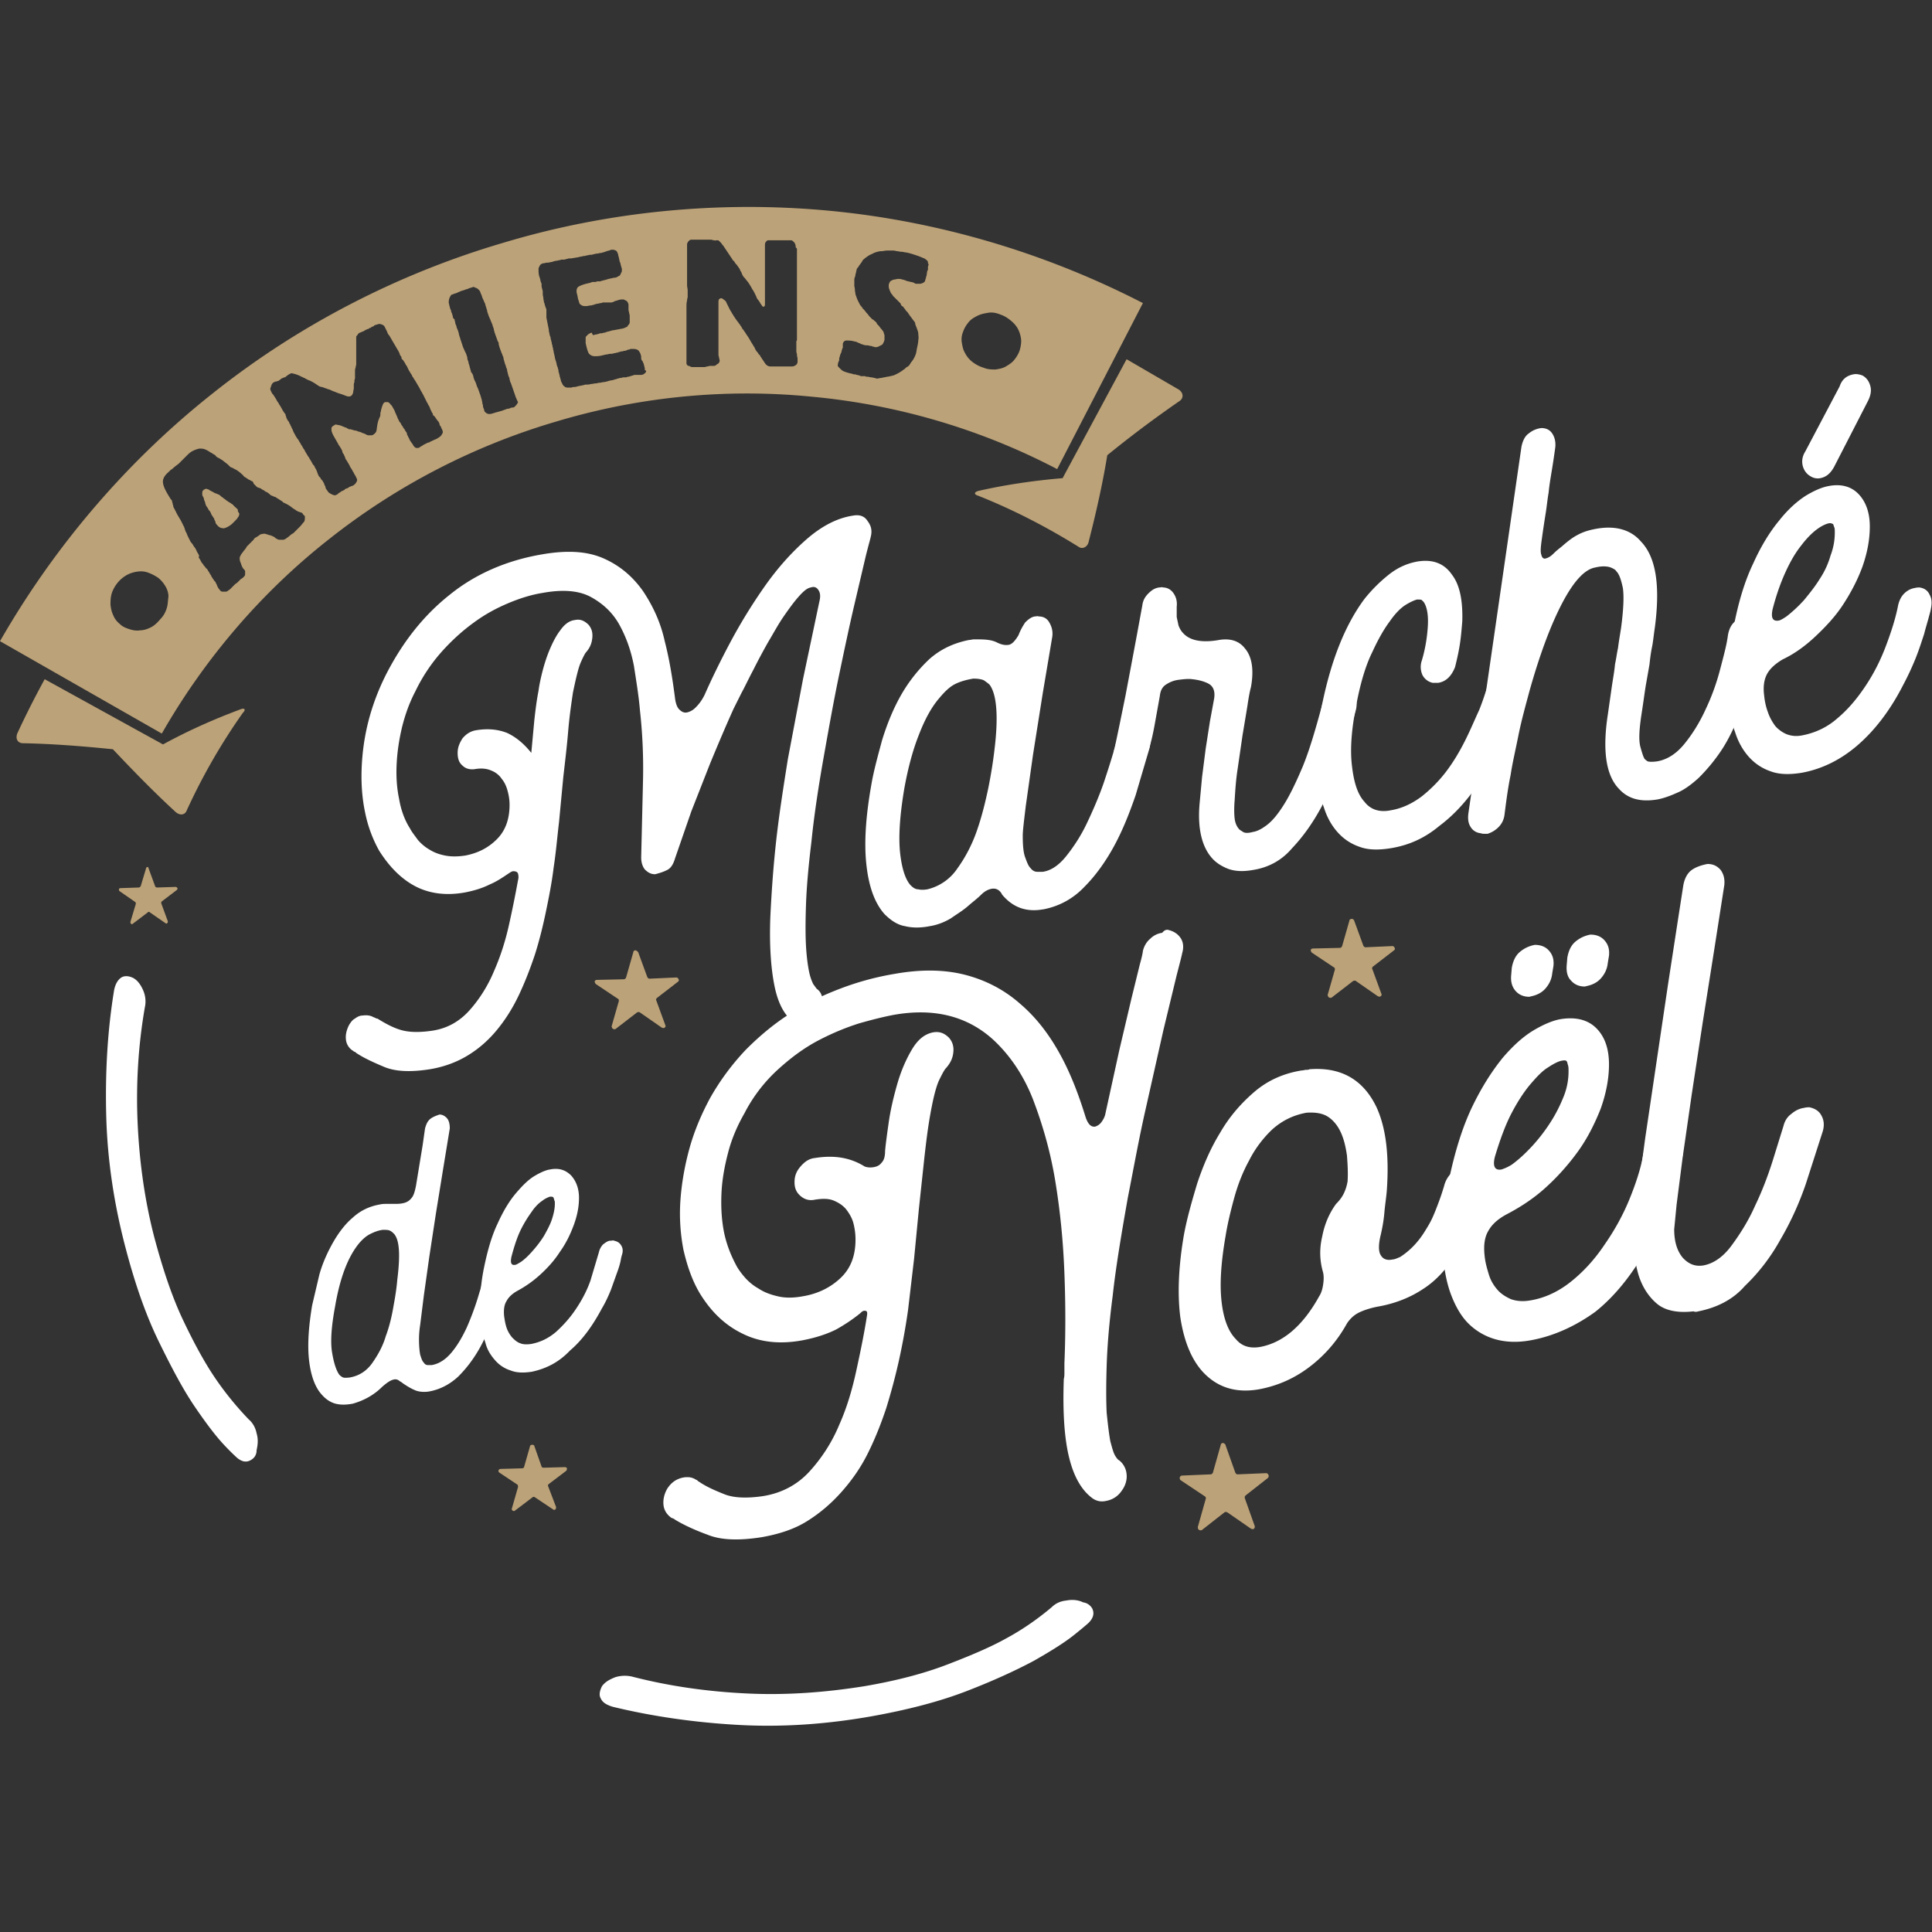
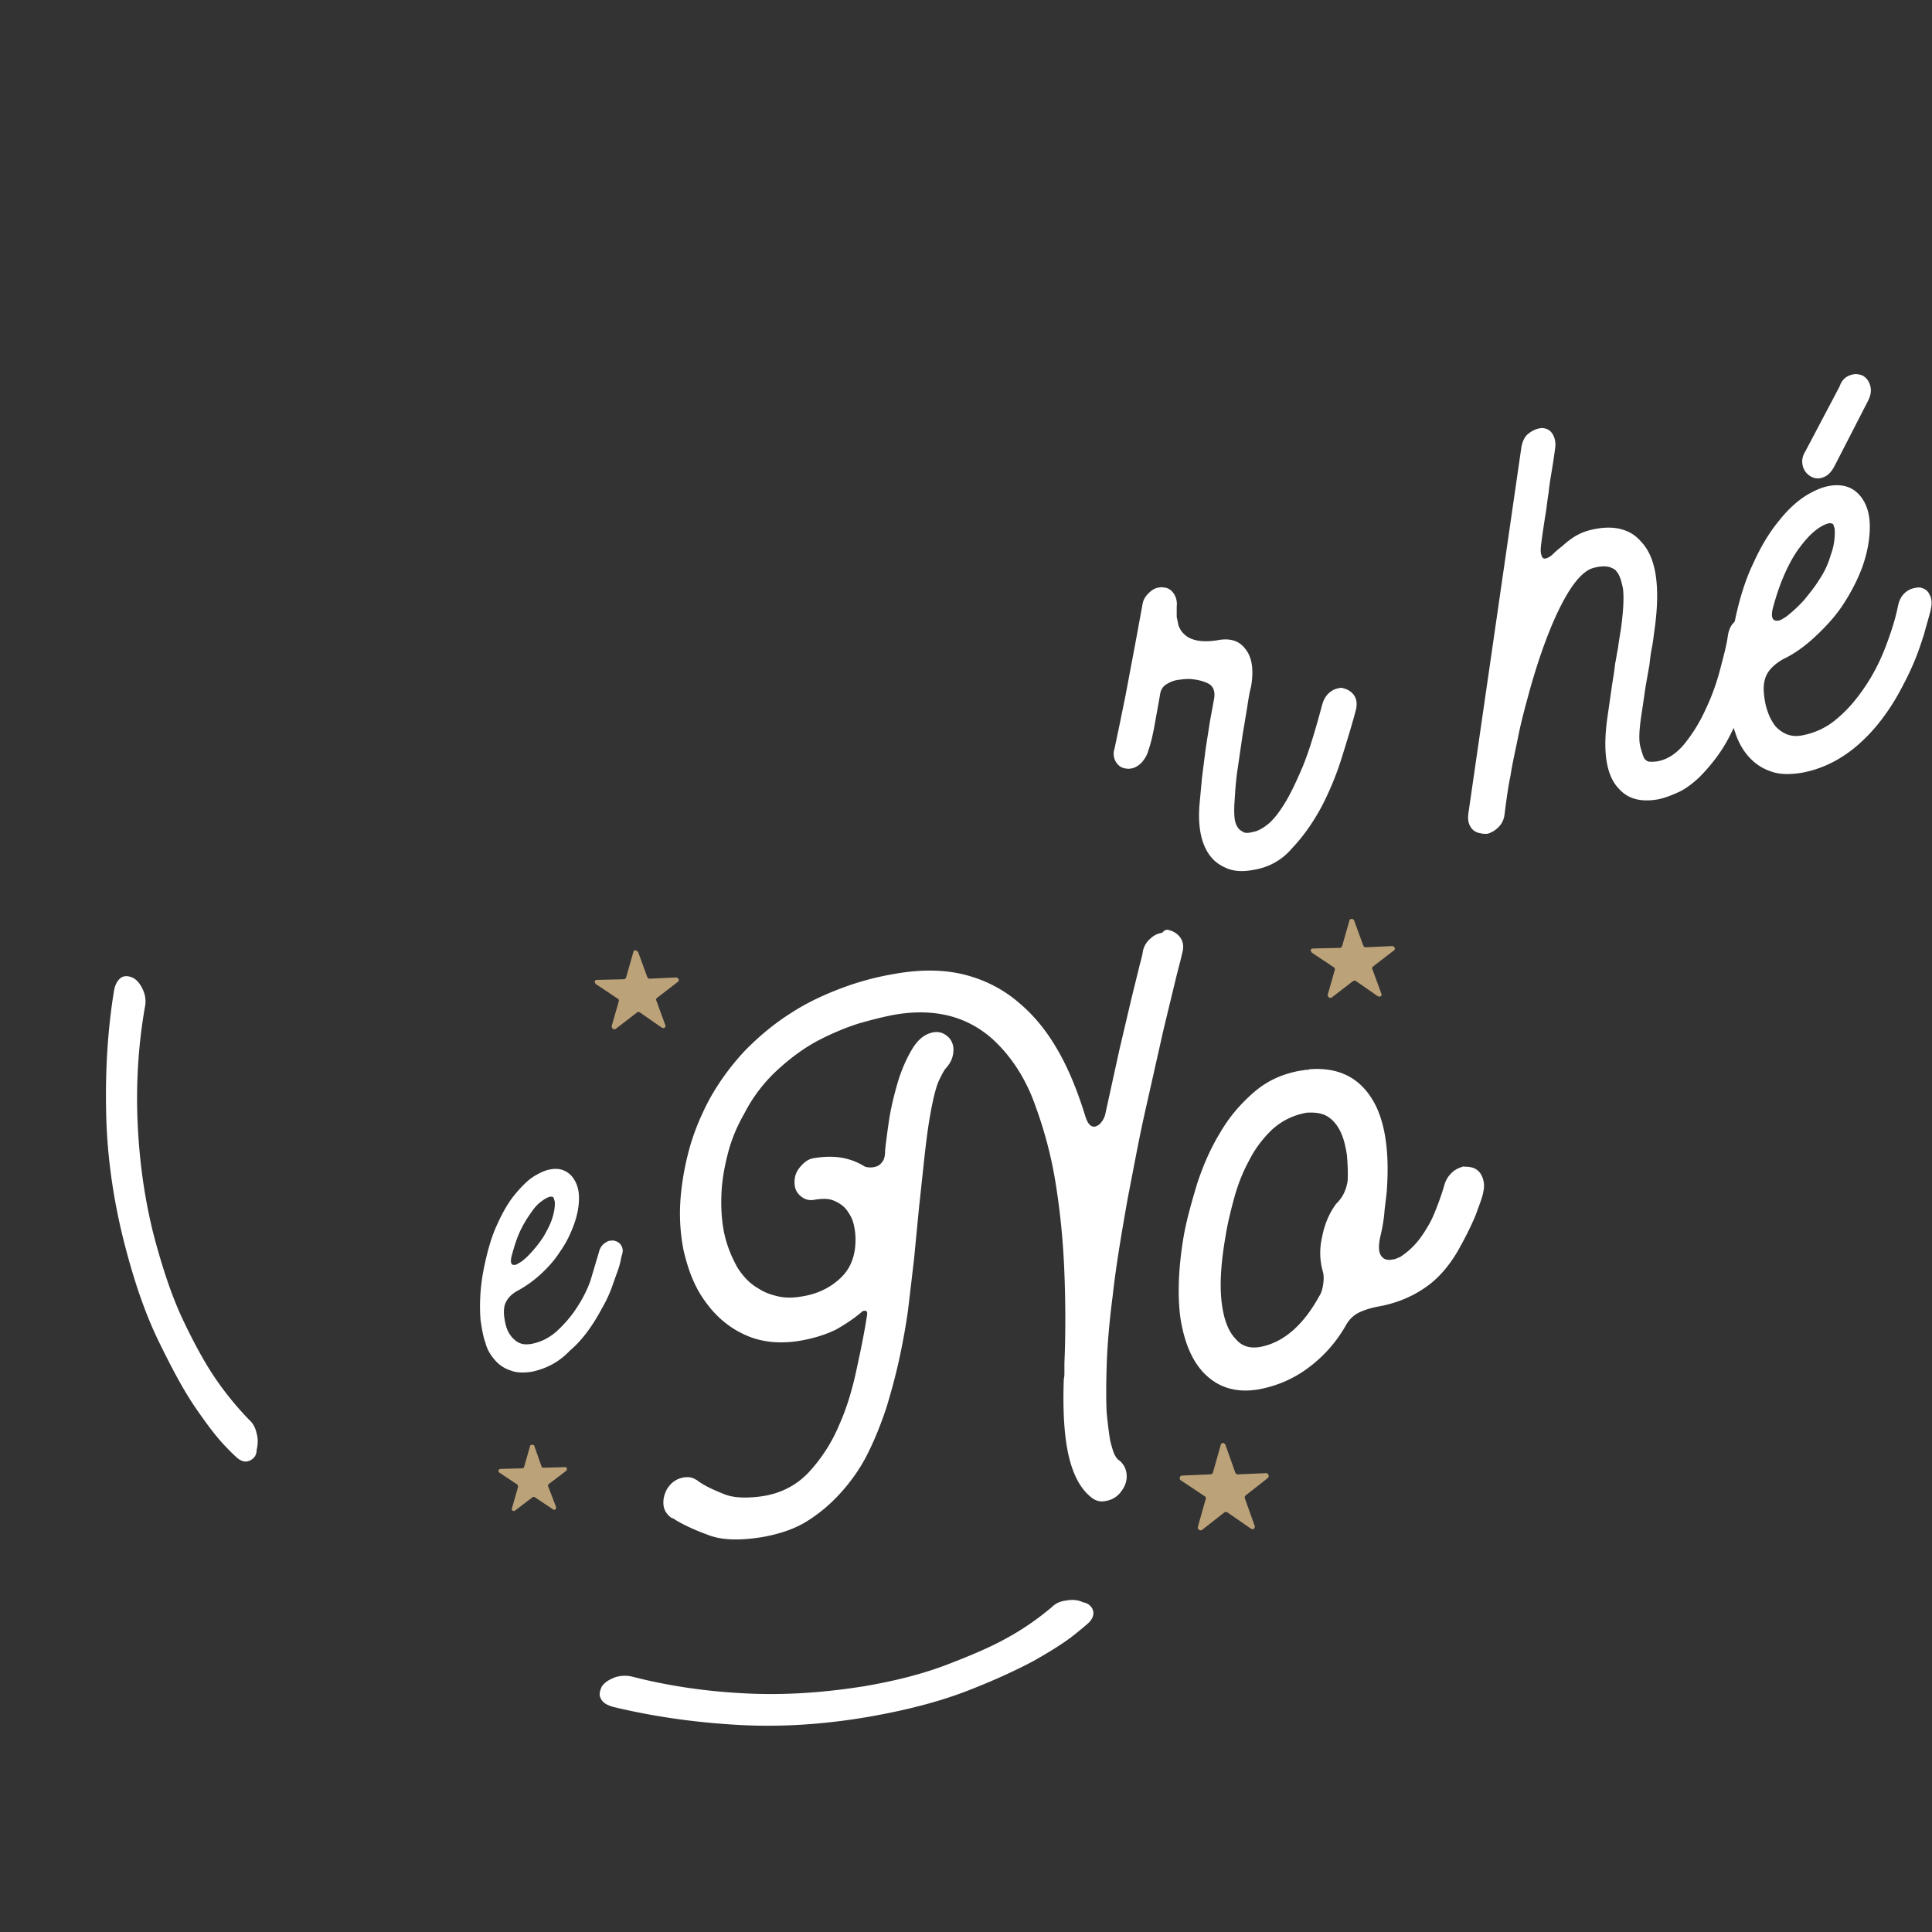
<svg xmlns="http://www.w3.org/2000/svg" viewBox="0 0 320 320">
  <rect x="0" y="0" width="320" height="320" fill="#333333" stroke="none" />
-   <path d="M39.3 84.3c-.3-.3-.6-.5-.7-.7-.2-.1-.4-.3-.8-.5-.1-.1-.3-.2-.4-.3s-.3-.2-.4-.3-.3-.2-.4-.3-.2-.2-.4-.3c-.1 0-.2-.1-.3-.1-.1-.1-.2-.1-.3-.1-.1-.1-.3-.2-.5-.3s-.4-.2-.5-.3c-.3-.1-.5-.2-.6-.1-.2.1-.3.1-.3.2-.2.1-.2.3-.2.6 0 .1 0 .3.1.4.1.2.2.4.2.6.1.2.2.4.2.6.1.2.1.3.1.3l.4.6c0 .1.1.2.2.3s.1.2.2.3c0 .1.1.2.1.3.1.1.1.2.2.3s.1.2.2.3.1.2.1.3c.1.1.2.3.2.5.1.2.2.3.3.4.3.4.7.5 1.1.5.4-.1.8-.3 1.3-.7l.5-.5c.2-.2.4-.4.5-.6a.76.76 0 0 0 .2-.4c.1-.2 0-.3-.2-.6 0-.3 0-.3-.1-.4zm.5 33.2c-4.3 1.6-8.6 3.5-12.8 5.8L7.4 112.5a148.31 148.31 0 0 0-4.5 8.9c-.4.9 0 1.7.9 1.7 5 .1 10 .5 14.9 1 3.4 3.6 6.8 7.1 10.4 10.4.7.6 1.5.5 1.8-.2a99.97 99.97 0 0 1 9.3-16.2c.6-.6.3-.9-.4-.6zm149.5-67.3c-16.1-8.3-33.9-13.6-52-15.3s-36.6.1-53.9 5.3C66 45.3 49.5 53.8 35.3 65.1 21 76.4 9 90.5 0 106.2l26.8 15.3c7.1-12.4 16.5-23.4 27.7-32.2a111.05 111.05 0 0 1 37.7-19.5c13.7-4.1 28.1-5.5 42.2-4.1 14.2 1.3 28.1 5.4 40.7 12l14.2-27.5zM27.6 100.8c-.2.6-.5 1.2-1 1.7-.5.6-1 1.1-1.6 1.4s-1.2.5-1.8.5c-.6.1-1.2 0-1.8-.2s-1.1-.4-1.5-.8c-.5-.4-.9-.9-1.1-1.4-.3-.6-.4-1.1-.5-1.8 0-.6 0-1.2.2-1.9.2-.6.5-1.2 1-1.8.4-.5.9-.9 1.4-1.2s1.1-.5 1.7-.6 1.2-.1 1.8.1 1.2.5 1.8.9c.5.4.9.9 1.2 1.4s.5 1.1.5 1.7c-.1.8-.1 1.4-.3 2zm22.7-14.3c-.2.2-.4.5-.6.7l-.2.2-.4.4-.4.4c-.1.1-.2.2-.3.2-.4.3-.7.6-.9.7-.2.2-.5.3-.6.3h-.6c-.2 0-.4-.1-.7-.3-.1-.1-.2-.2-.3-.2-.1-.1-.2-.1-.4-.2l-.4-.1c-.2-.1-.4-.1-.6-.2-.1 0-.4 0-.7.1-.1 0-.2.1-.3.2-.2.1-.3.2-.5.3a.78.78 0 0 0-.4.4l-.3.3-.7.7c-.1.1-.2.2-.2.3-.1.1-.2.3-.4.5-.2.3-.4.5-.5.7s-.2.3-.2.6c0 .1 0 .4.2.8.1.4.3.8.5 1 .1.1.2.2.2.3v.4c0 .2 0 .3-.1.4s-.2.3-.6.5l-.2.2-.3.3c-.1.1-.2.2-.4.3l-.2.2-.3.3-.3.3c-.1.1-.2.2-.4.3-.2.2-.4.2-.4.2h-.5a.55.55 0 0 1-.5-.3c-.2-.2-.3-.4-.4-.6s-.1-.4-.2-.4c0-.1-.1-.2-.1-.3l-.2-.2c-.1-.1-.1-.2-.2-.3s-.1-.2-.2-.3-.1-.3-.3-.5c-.1-.2-.2-.4-.3-.5-.1-.2-.2-.4-.4-.5-.1-.2-.3-.4-.4-.5 0-.1-.1-.2-.2-.3s-.2-.3-.3-.5-.2-.3-.3-.5c.1-.2.1-.3 0-.4 0-.1-.1-.2-.2-.4-.1-.1-.1-.2-.2-.4s-.2-.4-.4-.6c-.1-.2-.2-.4-.4-.6 0 0-.1-.1-.2-.3l-.3-.6c-.1-.2-.2-.4-.3-.7-.1-.2-.2-.3-.2-.4s-.1-.2-.1-.3-.1-.2-.1-.3-.1-.1-.1-.2-.1-.1-.1-.2l-.2-.4c-.1-.2-.2-.4-.4-.7-.1-.2-.3-.5-.4-.7l-.2-.4c0-.1-.1-.1-.1-.2s-.1-.1-.1-.2c-.1-.2-.2-.3-.2-.5 0-.1-.1-.2-.1-.4 0-.1-.1-.2-.1-.4 0-.1-.1-.2-.2-.3s-.1-.2-.2-.3c-.6-1-1-1.7-1.1-2.4-.1-.6.2-1.2.9-1.8l.2-.2c.1-.1.2-.2.4-.3.3-.3.7-.6 1.1-.9l1.3-1.3c.3-.3.6-.6 1-.8s.7-.3 1.1-.4c.3 0 .6 0 .9.1.2.1.5.2.9.5.2.1.4.2.5.3.2.1.4.2.5.4.1.1.3.2.5.3s.3.2.5.3l.9.7.2.2.2.2c.1.1.2.1.4.2.1 0 .3.2.6.3.3.2.6.4.8.6s.4.3.4.4c.1.1.2.2.4.3.1.1.2.1.3.2a.76.76 0 0 0 .4.2c.1.1.2.2.4.2.2.3.2.3.2.4l.3.3.3.3c.1 0 .2.1.3.1s.2.1.3.1c.1.1.2.2.5.3.2.2.4.3.5.3.1.1.3.2.4.3s.2.2.4.3c.1 0 .2.1.3.1.1.1.2.1.3.1.1.1.3.2.6.4s.5.3.6.4.2.2.3.2.1.1.2.1c.2.1.4.2.7.4s.5.4.7.5c.1.1.2.1.3.2s.2.1.3.2c.1 0 .2.1.3.1s.2.1.3.1.2.1.3.3l.3.3c0 .5 0 .8-.2 1zm22.9-14.6c-.1.3-.4.5-.9.8-.1 0-.1.1-.3.1-.1.1-.2.1-.4.2-.1.1-.3.1-.4.2s-.2.1-.3.1l-.8.4s-.1.1-.3.2-.3.2-.3.2c-.1.1-.3.1-.5.1s-.4-.2-.6-.5c0-.1-.1-.2-.2-.3-.1-.2-.2-.3-.2-.3s-.1-.1-.1-.2c-.1-.1-.1-.2-.2-.4-.1-.1-.1-.2-.2-.4-.1-.1-.1-.2-.1-.3s-.1-.2-.3-.5c-.1-.2-.2-.4-.3-.4 0-.1-.1-.3-.3-.5-.1-.3-.2-.4-.3-.5s-.1-.2-.2-.4c-.1-.1-.1-.2-.2-.4 0-.1-.1-.2-.2-.5-.1-.2-.2-.4-.2-.5l-.5-.9-.2-.2c-.1-.1-.1-.2-.2-.2 0-.1-.2-.2-.3-.2h-.4c-.3.1-.4.4-.5.7s-.2.6-.2.8c-.1.2-.1.4-.1.6s-.1.4-.2.6c-.1.3-.2.5-.2.6s-.1.3-.1.5c-.1.5-.1.9-.2 1.1s-.3.4-.5.5c-.1.1-.2.1-.4.1H61c-.1 0-.3-.1-.5-.2-.1-.1-.3-.1-.5-.2s-.4-.2-.6-.2c-.2-.1-.4-.2-.7-.2-.2-.1-.4-.1-.6-.2h-.2c-.1 0-.2 0-.2-.1-.1 0-.2 0-.2-.1-.1 0-.2-.1-.3-.1-.5-.2-.9-.4-1.2-.4-.3-.1-.5-.1-.6 0s-.2.1-.3.2-.2.2-.2.3v.3c0 .2.1.5.3.9l.8 1.4c0 .1.2.3.3.5.2.3.3.5.3.5 0 .1.1.1.1.3a.76.76 0 0 0 .2.4c.1.1.1.3.2.4 0 .1.1.2.1.3s.1.2.3.5c.1.2.3.5.4.7.1.3.3.5.4.7s.2.4.3.5c0 .1.1.2.2.4s.2.3.2.4c.2.3.2.5 0 .8-.1.2-.3.4-.5.5 0 0-.1.1-.3.1-.1.1-.3.1-.4.2a.76.76 0 0 1-.4.2c-.2.1-.3.1-.3.2 0 0-.1.1-.2.1-.1.1-.2.1-.4.2-.1.1-.2.2-.3.2-.1.1-.2.1-.2.2-.3.2-.6.3-.7.2-.1 0-.3-.1-.5-.2s-.3-.2-.3-.2c-.1 0-.1-.1-.2-.2 0-.1-.1-.1-.2-.3-.1-.1-.2-.3-.2-.5-.1-.2-.2-.3-.2-.5-.1-.1-.1-.2-.2-.3 0-.1-.1-.2-.3-.4-.1-.2-.2-.4-.3-.4-.2-.3-.3-.6-.4-.9s-.3-.6-.4-.8c0-.1-.1-.2-.2-.3s-.2-.3-.3-.5-.2-.3-.3-.5c-.1-.1-.1-.3-.2-.3l-.6-1c0-.1-.1-.2-.3-.5-.1-.2-.2-.4-.3-.5-.1-.2-.2-.4-.3-.5-.1-.2-.2-.4-.3-.5 0 0-.1-.1-.2-.3-.1-.1-.1-.2-.2-.3 0-.1-.1-.2-.2-.4s-.2-.4-.2-.5c0 0-.1-.1-.1-.2-.1-.1-.1-.2-.2-.4-.1-.1-.1-.3-.2-.4s-.1-.2-.1-.2c0-.1-.1-.2-.2-.3-.1-.2-.2-.3-.2-.4 0 0-.1-.1-.1-.3-.1-.2-.1-.2-.1-.3s-.1-.2-.2-.3c-.1-.2-.2-.3-.2-.3l-.5-.9c-.1-.1-.2-.3-.3-.5-.2-.2-.3-.5-.5-.8s-.3-.5-.5-.7c-.1-.2-.2-.3-.2-.4-.1-.2-.2-.4-.1-.5 0-.1.1-.3.2-.6a.78.78 0 0 1 .4-.4l.2-.1h0 0 .1.1s.1-.1.3-.1c.1-.1.3-.2.4-.3a.76.76 0 0 1 .4-.2c.1-.1.2-.1.2-.1h.1s.1 0 .1-.1c0 0 .1 0 .1-.1.1 0 .2-.1.3-.2.2-.1.3-.2.4-.2.1-.1.3-.1.5 0 .2 0 .4.1.7.2s.6.3 1.1.5c.2.1.5.3.8.4s.6.3.8.4c.1.1.2.1.3.2s.2.1.3.2.2.1.3.2c.1 0 .2.1.4.1.1 0 .3.1.6.2s.5.2.6.2c.3.1.6.3 1 .4.4.2.8.3 1.1.4s.5.2.8.3.5.1.7 0 .3-.3.4-.6c0-.3.1-.5.1-.7v-.4c0-.2 0-.4.1-.6 0-.2 0-.4.1-.6v-.4-.4-.4c0-.2 0-.4.1-.6 0-.2.1-.4.1-.6V60v-.3-.6-.6-.8-.8-.6-.3-.2c0-.1.1-.2.2-.3a.78.78 0 0 1 .4-.4c.1 0 .2-.1.3-.1.1-.1.3-.1.4-.2.2-.1.3-.2.4-.2.1-.1.2-.1.3-.1.1-.1.2-.2.4-.2.1-.1.2-.2.3-.2s.2-.1.3-.2c.2-.1.3-.1.3-.1.3-.1.5-.2.8-.1s.5.2.6.4l.2.4.2.4c.1.3.2.5.4.7.1.2.3.5.4.7l1 1.7s.1.1.1.2c.1.1.1.2.2.4a.76.76 0 0 0 .2.4c.1.1.1.2.1.3s.1.2.3.4c.1.2.3.4.4.7.2.2.3.5.4.7s.2.4.3.5c0 .1.1.2.3.5.1.3.2.4.3.5 0 .1.1.2.3.5.1.2.3.5.4.7.2.3.3.5.4.7s.2.4.3.5c0 .1.1.2.2.4l.3.6.3.6c.1.2.2.3.2.4l.2.3c0 .1.1.1.1.3.1.1.1.3.2.4.1.2.1.3.2.4s.1.2.1.3.1.1.2.2a1.38 1.38 0 0 1 .3.4c.1.1.2.3.3.4s.2.2.2.3c0 0 .1.1.1.3.1.2.1.3.2.3l.1.3c.3.5.3.8.1 1zm12.3-4.8c-.2.2-.3.4-.6.4 0 0-.2 0-.4.1s-.3.1-.4.1-.3.1-.6.2-.5.2-.6.2-.2.1-.4.1c-.2.1-.4.1-.4.1s-.1.1-.3.1c-.2.1-.3.1-.3.1-.3.1-.6.1-.8 0s-.3-.2-.4-.3c0 0-.1-.1-.1-.3-.1-.2-.1-.3-.1-.3-.1-.1-.1-.3-.1-.4s-.1-.3-.1-.4c0-.2-.1-.4-.1-.6-.1-.2-.1-.4-.2-.6 0-.1-.1-.3-.2-.6s-.2-.6-.4-1c-.1-.3-.2-.7-.4-1-.1-.3-.2-.5-.2-.7 0 0 0-.1-.1-.2 0-.1 0-.2-.1-.2 0-.1-.1-.2-.2-.3v-.1c0-.1-.1-.2-.1-.4-.1-.2-.1-.4-.2-.7-.1-.2-.1-.5-.2-.7s-.1-.4-.1-.5c-.1-.3-.2-.7-.4-1-.1-.3-.3-.6-.4-1l-.4-1.2c0-.1 0-.1-.1-.3 0-.1-.1-.3-.1-.4 0-.2-.1-.3-.1-.4s-.1-.2-.1-.3c-.1-.2-.2-.4-.2-.6-.1-.2-.2-.4-.2-.6 0-.1-.1-.2-.1-.5-.3-.2-.3-.4-.3-.5s-.1-.2-.1-.4c-.1-.2-.2-.4-.2-.6-.1-.2-.2-.4-.2-.6-.1-.2-.1-.3-.1-.4-.1-.2-.1-.5 0-.9.1-.3.2-.5.4-.7 0 0 .1 0 .3-.1.1 0 .2-.1.3-.1s.3-.1.5-.2c.3-.1.4-.2.5-.2.2-.1.4-.1.6-.2s.4-.1.6-.2c0 0 .1-.1.3-.1.2-.1.3-.1.3-.1.2-.1.3-.1.4 0 .1 0 .2.1.3.1.2.1.3.2.4.3s.2.2.3.5c0 .1.1.2.2.5s.1.4.2.5c0 .1.1.2.2.5.1.2.2.4.2.5s0 .1.1.3c0 .1.1.3.1.4.1.2.1.3.1.4s.1.2.1.3c.1.3.2.6.4 1 .1.3.3.7.4 1 0 .1 0 .1.1.3 0 .1.1.2.1.4 0 .1.1.3.1.4s.1.2.1.3l.4 1.1s0 .1.1.2.1.3.1.4.1.3.1.4.1.2.1.3.1.2.1.3c.1.2.1.3.2.5s.1.3.2.5.1.3.1.4.1.2.1.4c.1.2.1.4.2.6s.1.4.2.6.1.3.1.4.1.3.1.4.1.3.1.4c0 0 0 .1.1.2 0 .1.1.2.1.4 0 .1.1.3.1.4s.1.2.1.2l.8 2.3c0 .1.1.2.2.5.1.2.2.4.2.5-.1 0-.1.2-.3.4zm21.5-5.5c-.1.1-.1.2-.3.3-.1.1-.3.2-.6.2h-.2-.3-.3-.2s-.1 0-.3.1c-.1 0-.3.1-.4.1-.2.1-.3.1-.4.1s-.2.1-.3.1h-.3c-.1 0-.3 0-.5.1-.2 0-.3 0-.5.1-.1 0-.2 0-.3.1 0 0-.2 0-.4.1-.3.1-.6.1-.9.2s-.7.2-1 .2c-.3.1-.5.1-.6.1s-.3.1-.5.1c-.3 0-.5.1-.8.1-.3.1-.6.1-.8.1-.3 0-.4.1-.5.1l-1 .2c-.2.1-.4.1-.6.1s-.3.1-.4.1h-.4c-.2 0-.4 0-.6-.1-.1-.1-.3-.2-.4-.4l-.3-.6c0-.1 0-.2-.1-.4 0-.2-.1-.3-.1-.4 0-.2-.1-.3-.1-.5-.1-.2-.1-.3-.1-.5l-.1-.3c0-.1 0-.1-.1-.3 0-.1-.1-.2-.1-.4 0-.1-.1-.3-.1-.4s-.1-.2-.1-.3c-.1-.3-.1-.5-.2-.9-.1-.3-.1-.6-.2-.9 0-.1 0-.2-.1-.4 0-.2 0-.3-.1-.4v-.2c0-.1-.1-.2-.1-.4 0-.1-.1-.2-.1-.4 0-.1 0-.2-.1-.3 0-.1-.1-.3-.1-.5-.1-.3-.1-.5-.1-.6l-.4-2v-.2-.3-.4-.4c0-.1-.1-.3-.2-.6s-.1-.5-.2-.6c0-.2-.1-.5-.1-.7s-.1-.4-.1-.7v-.3c0-.1 0-.3-.1-.5 0-.2-.1-.3-.1-.5v-.3c0-.1 0-.2-.1-.3 0-.1-.1-.3-.1-.4 0-.2-.1-.3-.1-.4s-.1-.2-.1-.3c-.1-.4-.1-.8-.1-.9v-.3c0-.1.1-.3.2-.5s.4-.4.7-.4c.1 0 .3-.1.6-.1s.5-.1.6-.1.2 0 .3-.1c.2 0 .3-.1.5-.1s.4-.1.5-.1c.2 0 .3-.1.4-.1h.3c.1 0 .3 0 .5-.1.2 0 .3-.1.5-.1h.3l1.2-.2c.1 0 .2-.1.5-.1.3-.1.4-.1.5-.1s.3-.1.5-.1c.3-.1.5-.1.6-.1s.2 0 .4-.1c.2 0 .4-.1.6-.1s.4-.1.6-.1.3-.1.4-.1.3-.1.6-.2.5-.1.6-.2c.4-.1.7 0 .9.1s.3.4.4.7c0 .1 0 .2.1.4 0 .2.1.4.1.5s0 .2.1.3c0 .1.1.3.1.4s.1.3.1.4.1.2.1.3v.4c0 .1-.1.2-.2.5-.1.1-.1.2-.1.2s-.1.1-.2.1c-.1.1-.2.1-.3.2-.1 0-.2.1-.4.1-.1 0-.2 0-.5.1-.2 0-.4.1-.5.1 0 0-.1 0-.3.1-.1 0-.3.1-.4.1s-.3.1-.4.1-.2.1-.3.1h-.3c-.1 0-.3 0-.4.1h-.4c-.1 0-.3 0-.4.1-.1 0-.3.1-.4.1-.9.2-1.4.4-1.7.6s-.4.7-.2 1.3c.1.4.1.6.2.9.1.2.1.4.2.6a1.38 1.38 0 0 0 .4.3c.2.1.4.1.6.1.4 0 .6-.1.7-.1s.3 0 .5-.1c.1 0 .2 0 .3-.1.2 0 .3-.1.5-.1s.3-.1.5-.1.3-.1.3-.1h.3.4.4.3c.2 0 .4-.1.6-.2s.4-.1.6-.2c.1 0 .3-.1.5-.1h.4l.4.2c.2.1.3.3.4.6v.4.3.2c0 .2.1.4.1.5s.1.3.1.6v.3.3.3c0 .1 0 .2-.1.4-.1.1-.2.2-.3.4-.2.1-.4.2-.7.3l-1.6.3c-.1 0-.2 0-.4.1-.2 0-.3.1-.4.1 0 0-.2 0-.3.1-.2 0-.3.1-.3.1-.1 0-.2 0-.5.1-.3 0-.4 0-.5.1-.2 0-.3.1-.5.1-.1 0-.3.1-.5.1l-.2-.4c-.1 0-.2.1-.3.1-.1.1-.2.1-.3.2l-.3.3c-.1.1-.1.2-.1.4v.4.3c.1.5.2.9.3 1.2s.2.6.4.7c.2.2.5.3.8.3.4 0 .8 0 1.5-.2.1 0 .3-.1.6-.1.3-.1.5-.1.6-.1s.3 0 .5-.1c.3 0 .4-.1.5-.1s.2 0 .3-.1c.2 0 .3-.1.5-.1s.3-.1.5-.1.3-.1.3-.1c.1 0 .2-.1.3-.1s.2 0 .3-.1h.6c.3 0 .6.1.8.3.1.2.3.4.3.6.1.2.1.4.1.5v.2a.76.76 0 0 0 .2.4c.1.1.1.3.2.4l.2.8v.3c.3.1.2.2.2.3zm25-20.3v.4.4.3.3.4.4.3.4.6.6.4 1 .4.4.3.5.5.3.3.4.5.3 1.1V53v1.4 1.4.2.2c0 .1 0 .2-.1.3v.3.4.4.4c0 .2 0 .4.1.6 0 .2 0 .4.1.7v.4.3c0 .1-.1.2-.1.3-.1.1-.2.2-.4.3s-.4.1-.7.1h-.3-.3-.3-.3-.6-.6-.4-.4c-.4 0-.6-.1-.9-.4l-.6-.9c-.1-.1-.1-.2-.2-.3s-.1-.1-.1-.2-.1-.1-.2-.2-.1-.2-.2-.3c-.2-.2-.4-.5-.5-.8-.2-.3-.3-.5-.5-.8-.3-.5-.5-.9-.8-1.3-.2-.3-.3-.5-.4-.6s-.1-.2-.2-.3-.2-.2-.2-.3c-.1-.1-.1-.2-.2-.3s-.1-.2-.2-.3-.2-.3-.3-.4-.2-.3-.3-.4l-.4-.6c-.1-.2-.2-.3-.3-.5s-.2-.3-.3-.5l-.3-.6-.3-.6c0-.1-.1-.2-.1-.2l-.2-.2c-.1 0-.1-.1-.3-.2-.1-.1-.2-.1-.3-.1 0 0-.1 0-.2.1-.1 0-.2.2-.2.5v.3.5.5.3.4.4.4.4.7.3.4.2.3.6.7.5.5.5.5.3c0 .1 0 .2.1.5 0 .2.1.4.1.5 0 .2-.1.5-.4.6-.2.2-.4.3-.5.3h-.3-.3c-.1 0-.2 0-.5.1-.2 0-.4.1-.5.1h-.3-.3-.6-.6c-.3 0-.4 0-.6-.1-.1-.1-.2-.1-.3-.1-.2-.1-.3-.3-.3-.4v-.4-.3-.5-.5-.3-.3-.5-.5-.3-.4-.4-.7-.3-.4-.4-.3-.4-.4-.4-.4-1.2c0-.4 0-.8.1-1.1 0-.3.1-.5.1-.6v-.3-.8c0-.3-.1-.6-.1-.8v-.4-.6-.6-.4-.3-.6-.6-.4-.3-.3-.3-.3-.4-.4-.5-.4c0-.1 0-.2.1-.3 0-.1.1-.2.2-.3s.2-.2.4-.2h.3.3.2.3.2.3.1.2.1.2.4.5c.2 0 .4 0 .5.1h.1.1c.1 0 .2.1.3 0h.3c.1 0 .2.1.3.2l.2.2c.1.1.2.3.4.5l.6.9.6.9c.2.3.3.4.3.5l.3.3c.1.1.1.2.2.3s.1.2.2.2c.1.2.3.4.4.6a.76.76 0 0 1 .2.4c.1.1.1.2.2.3 0 .1.1.2.1.3.1.2.2.4.4.6s.3.4.5.6a9.13 9.13 0 0 1 .8 1.3c.3.4.5.9.7 1.3 0 .1.1.3.3.5.2.3.3.4.3.5.1.1.2.3.3.4.1.2.2.2.2.2.2 0 .3-.1.3-.4v-.8-.4-.4-.3-.3-.5-.5-.5-.6-.2-.4-.4-.3-.3-.4-.4-.3-.4-.7-.6-.4-.4-.4c0-.2.1-.4.2-.5s.2-.2.3-.2h.2.6.8.2.3.3.2.3.3.3.3c.2 0 .3.1.5.3s.3.5.3.9c.2.1.2.2.2.3zm21.8 2.6c-.1.2-.1.3-.1.3v.3c0 .2 0 .3-.1.3l-.1.6c0 .1 0 .2-.1.4 0 .2-.1.4-.1.4 0 .1-.1.3-.1.4-.1.1-.2.2-.4.3-.1 0-.2.1-.4.1h-.5-.2c-.1 0-.2-.1-.4-.2-.1 0-.2-.1-.5-.1-.2-.1-.5-.1-.7-.2s-.6-.2-1-.3h-.4c-.2 0-.4.1-.6.1-.1 0-.3.1-.5.2s-.3.3-.4.7c0 .2 0 .5.1.7.1.3.2.5.3.7a1.38 1.38 0 0 1 .3.4l.5.5.7.7c.1.1.1.1.1.2s.1.1.1.2l.1.1c.1 0 .1.1.2.1 0 0 .1.2.3.4a1.38 1.38 0 0 0 .3.4 1.38 1.38 0 0 1 .3.4c.1.1.2.3.3.4.3.4.5.7.6.8s.2.3.2.5c.1.3.2.5.3.8s.2.5.2.8.1.6 0 1c0 .4-.1.8-.2 1.3-.1.4-.1.7-.2 1s-.2.5-.3.7c0 0-.1.1-.1.2-.1.1-.2.3-.3.4s-.2.3-.4.6c-.1.1-.2.2-.4.3s-.3.3-.5.4c-.4.3-.7.5-1.1.7s-.6.3-.7.3c-.4.1-.8.2-1 .2-.3.1-.6.1-.9.2-.3 0-.5.1-.7.1-.1 0-.2 0-.4-.1-.2 0-.4-.1-.6-.1s-.4-.1-.6-.1-.3 0-.4-.1h-.3-.3c-.1 0-.2 0-.3-.1-.1 0-.3-.1-.5-.1-.2-.1-.3-.1-.5-.1-.1 0-.2-.1-.3-.1a8.11 8.11 0 0 1-1.1-.3c-.3-.1-.5-.2-.8-.5l-.4-.4c0-.1-.1-.2 0-.4 0-.1 0-.2.1-.4s.1-.3.1-.4 0-.3.1-.4c0-.1 0-.2.1-.4 0 0 0-.1.1-.2 0-.1.1-.2.1-.4 0-.1.1-.2.1-.3s.1-.2.1-.2v-.3-.4c.1-.3.3-.5.6-.5s.7 0 1.1.1c.1 0 .3.1.5.1.2.1.4.2.7.3.1.1.1.1.2.1s.2.1.3.1c.3.1.5.1.7.1s.3.1.5.1c.1 0 .2 0 .3.1.1 0 .2 0 .4.1.2 0 .4 0 .6-.1l.6-.3c.2-.2.3-.5.4-.8v-.4-.4c-.1-.2-.1-.4-.2-.6-.1-.1-.2-.3-.5-.6 0 0-.1-.2-.3-.4s-.3-.3-.3-.4c0 0-.1-.2-.3-.3-.2-.2-.3-.3-.4-.3l-.4-.4c-.2-.2-.3-.4-.5-.6s-.3-.4-.5-.6-.3-.3-.3-.4c-.1-.1-.3-.3-.4-.5l-.3-.6c-.2-.4-.3-.8-.4-1 0-.2-.1-.5-.1-.8s-.1-.5-.1-.7v-.5-.4c0-.1 0-.3.1-.5.1-.3.1-.6.2-.8 0-.2.1-.4.1-.5s.1-.2.2-.3.1-.2.2-.3c.2-.3.4-.5.6-.9.3-.3.7-.6 1.2-.9.3-.1.6-.3.9-.4s.7-.2 1-.2.6-.1.9-.1h.5.4c.2 0 .4 0 .7.1.3 0 .5.1.8.1s.5.1.7.1c.6.1 1.2.3 1.8.5s1 .4 1.3.5c.3.2.4.3.5.4s.1.2.1.4c.1.1.1.2.1.3zM168.9 58c-.2.6-.5 1.1-.9 1.6s-.9.8-1.4 1.1-1.1.4-1.7.5c-.6 0-1.3 0-2-.3-.7-.2-1.4-.6-1.9-1s-.9-.9-1.2-1.5c-.3-.5-.4-1.1-.5-1.7a3.21 3.21 0 0 1 .2-1.7c.2-.6.5-1.1.9-1.6s.9-.8 1.5-1.1 1.2-.4 1.8-.5 1.3 0 2 .3c.6.2 1.1.5 1.6.9s.9.8 1.2 1.3.5 1.1.6 1.7 0 1.3-.2 2zm26.3 6.5l-8.6-5L176 79.2c-4.8.4-9.5 1.1-13.9 2.1-.8.2-.8.6-.1.8 5.8 2.3 11.4 5.2 16.7 8.5.6.4 1.4 0 1.6-.8 1.2-4.7 2.3-9.5 3.1-14.4 3.8-3.1 7.8-6.1 12-9 .7-.5.6-1.4-.2-1.9zM24.6 143.8l1.1 3c0 .1.2.2.3.2l3.1-.1c.1 0 .2.1.3.2 0 .1 0 .2-.1.3l-2.5 1.9c-.1.1-.1.2-.1.3l1.1 3c0 .1 0 .2-.1.3s-.2.1-.3 0l-2.6-1.8c-.1-.1-.2-.1-.3 0L22 153c-.1.1-.2.1-.3 0s-.1-.2-.1-.3l.9-3c0-.1 0-.2-.1-.3l-2.6-1.8c-.1-.1-.1-.2-.1-.3s.1-.2.3-.2l3-.1c.1 0 .2-.1.3-.2l.9-3c0-.1.1-.2.3-.2 0 0 .1.1.1.2" fill="#bca278" />
  <g fill="#fff">
-     <path d="M143.7 86.3c.6.8.8 1.6.5 2.7 0 .1-.3 1.1-.8 3.1l-1.9 8.1c-.8 3.4-1.6 7.2-2.5 11.5s-1.7 8.8-2.5 13.3c-1 5.6-1.7 10.4-2.1 14.4-.5 4.1-.8 7.5-.9 10.4-.1 2.8-.1 5.2 0 6.9.1 1.8.3 3.2.5 4.2s.5 1.7.7 2.1c.3.4.5.7.6.8.6.4.9 1.1 1 2s-.2 1.7-.7 2.5c-.6.8-1.3 1.3-2.2 1.5-.7.1-1.3 0-1.8-.4-1.6-1.1-2.7-3.1-3.3-6s-.9-6.8-.7-11.7c.2-4.1.5-8.4 1-12.8s1.2-8.8 1.9-13.2l2.5-13.2 2.7-12.8c.2-.8.2-1.4-.1-1.9s-.7-.7-1.3-.5c-.6.1-1.2.6-2 1.5s-1.6 2-2.5 3.3-1.7 2.8-2.6 4.3c-.9 1.6-1.7 3.1-2.4 4.5-.8 1.5-1.4 2.8-2 3.9l-1.3 2.6c-1.4 3.1-2.7 6.2-3.9 9.1l-3.1 7.9-2.7 7.8c-.3 1-.7 1.6-1.3 1.9s-1.2.5-2 .7c-.7 0-1.2-.3-1.7-.8-.4-.5-.6-1.2-.6-2l.3-12.6c.1-4.2-.1-8.1-.5-11.7-.2-2.4-.6-4.8-1-7.4-.5-2.6-1.3-4.8-2.4-6.8s-2.7-3.5-4.7-4.6-4.7-1.3-8-.7c-1.9.3-3.8.9-5.7 1.7s-3.8 1.8-5.7 3.2c-1.8 1.3-3.6 2.9-5.3 4.8s-3.2 4.1-4.4 6.6c-1 1.9-1.7 3.9-2.2 5.9-.5 2.1-.8 4.1-.9 6.1s0 3.9.4 5.8c.3 1.8.9 3.5 1.8 4.9.3.6.8 1.2 1.3 1.9a7.35 7.35 0 0 0 1.9 1.6c.8.5 1.6.8 2.6 1s2.1.2 3.4 0c2-.4 3.7-1.2 5.2-2.7 1.4-1.4 2.1-3.3 2.1-5.7a8.33 8.33 0 0 0-.3-2.2c-.2-.8-.5-1.5-1-2.1-.4-.6-1-1.1-1.8-1.4-.7-.3-1.6-.4-2.7-.2-.8.1-1.5-.1-2-.6-.6-.5-.8-1.2-.8-2.1s.3-1.6.8-2.4c.6-.7 1.2-1.1 2-1.3 2.1-.4 3.9-.2 5.4.4 1.5.7 2.8 1.8 4 3.3l.5-5.4c.2-1.8.4-3.4.7-4.9.1-.8.3-1.8.6-3s.7-2.5 1.2-3.7 1.1-2.4 1.8-3.3c.7-1 1.5-1.6 2.4-1.7.9-.2 1.6.1 2.3.8.5.6.7 1.3.6 2.2s-.4 1.6-1 2.3c-.2.2-.5.8-.9 1.7s-.8 2.6-1.3 5c-.3 2-.6 4.1-.8 6.5s-.5 4.9-.8 7.5l-.7 7.4c-.3 2.5-.5 5-.9 7.6-.3 2.5-.8 5-1.3 7.4s-1.1 4.8-1.8 7c-.8 2.4-1.7 4.7-2.7 6.8s-2.2 4-3.6 5.7-3 3.1-4.8 4.2-3.9 1.9-6.3 2.3c-3.2.5-5.7.4-7.6-.4s-3.4-1.5-4.6-2.3c-.1-.1-.2-.2-.3-.2s-.1-.1-.3-.2a2.45 2.45 0 0 1-1.1-1.8c-.1-.8.1-1.6.5-2.4.3-.5.6-.9 1-1.1.4-.3.8-.5 1.3-.5.7-.1 1.3 0 1.8.3.1 0 .2.1.3.1.1.1.1.1.3.1 1.6 1 3 1.7 4.3 2s2.9.3 4.9 0c2.5-.4 4.5-1.6 6.1-3.4s3-4 4-6.4c1.1-2.5 1.9-5 2.5-7.7a196.03 196.03 0 0 0 1.5-7.4c.1-.4.1-.7 0-1.1-.1-.3-.4-.4-.8-.4-.2 0-.5.2-.8.4-.9.6-1.9 1.3-3.1 1.8-1.2.6-2.5 1-4 1.3-3.2.6-6 .2-8.3-1s-4.3-3.2-6-5.9a21.6 21.6 0 0 1-2.3-6.2c-.5-2.3-.7-4.8-.6-7.4.2-5.4 1.5-10.5 4-15.5 2.8-5.5 6.3-9.9 10.6-13.3 4.2-3.4 9.4-5.7 15.4-6.7 4.1-.7 7.4-.5 10.1.7s4.8 3 6.5 5.4c1.6 2.4 2.9 5.1 3.6 8.3.8 3.1 1.3 6.3 1.7 9.4.1.8.3 1.5.7 1.9s.8.6 1.3.5c.4-.1.9-.3 1.4-.8s1-1.1 1.5-2.1c1.1-2.5 2.5-5.4 4.2-8.6s3.6-6.3 5.7-9.3 4.4-5.6 6.9-7.8 5.1-3.6 7.8-4c1.1-.2 1.9.1 2.4.9zm44.7 34c.8.1 1.4.5 1.8 1.2s.4 1.5.2 2.4l-2.3 7.8c-1 2.9-2.1 5.7-3.5 8.3s-3.1 5-5 6.9c-1.9 2-4.2 3.2-6.7 3.7l-.7.1c-2.6.3-4.6-.6-6.2-2.5-.4-.8-1-1.1-1.7-1-.6.1-1.2.4-1.8 1s-1.4 1.2-2.2 1.9-1.8 1.3-2.8 2c-1 .6-2.2 1.1-3.5 1.3-1.5.3-2.9.3-4.1 0-1.2-.2-2.3-.9-3.4-2-1.6-1.8-2.6-4.5-3-8.2-.4-3.6-.1-8 .8-13.1.4-2.4 1.1-4.9 1.8-7.5.8-2.6 1.8-5.1 3.1-7.4s2.9-4.3 4.7-6c1.9-1.7 4.1-2.7 6.6-3.2.3 0 .5-.1.8-.1h.7c1.3 0 2.3.1 3.1.5s1.4.5 2 .4c.5-.1 1-.6 1.6-1.6.3-.8.7-1.5 1.1-2.1.5-.5 1-.9 1.6-1 .3 0 .5-.1.6 0 .8 0 1.4.3 1.8 1s.6 1.4.5 2.3l-1.6 9.5-1.6 10.1-1.2 8.5c-.3 2.5-.5 4.1-.5 4.9 0 1.6.1 2.8.4 3.6s.5 1.4.9 1.8c.3.4.7.6 1.1.6h.9c1.4-.2 2.7-1.1 3.9-2.6s2.4-3.3 3.4-5.4 2-4.4 2.8-6.7c.8-2.4 1.5-4.6 2.1-6.8.2-.7.6-1.3 1-1.8.5-.5 1-.8 1.6-.9.3 0 .6 0 .9.1zm-23.7 4c.7-5.6.4-9.3-.8-10.9-.2-.2-.5-.4-.9-.7-.4-.2-1-.3-1.8-.3-1.2.2-2.2.5-3 .9s-1.6 1.1-2.6 2.3c-1.3 1.5-2.4 3.5-3.4 6.1-1 2.5-1.8 5.5-2.4 8.8-.8 4.7-1 8.3-.7 10.9s.9 4.3 1.7 5.2c.4.4.8.7 1.3.7.4.1.9.1 1.5 0a8.3 8.3 0 0 0 5-3.5c1.3-1.8 2.4-3.9 3.2-6.2s1.4-4.7 1.9-7.1c.5-2.5.8-4.5 1-6.2z" />
    <path d="M207.5 144.1c-1.7.3-3 .2-4.1-.2-1-.4-1.8-.9-2.4-1.5-1.9-1.9-2.7-5.1-2.3-9.4l.4-4.3.6-4.7.7-4.5.7-3.8c.2-1.3-.2-2.1-1-2.5s-1.7-.6-2.6-.7c-.7-.1-1.5 0-2.3.1s-1.5.4-2.1.8-.9 1-1 1.9l-.9 5c-.3 1.6-.6 2.9-1 4-.2.8-.6 1.4-1.1 2-.5.5-1.1.9-1.8 1-.3 0-.5.1-.6 0-.8 0-1.4-.4-1.8-1s-.6-1.4-.3-2.3l.8-3.8 1-4.9 1-5.3.9-4.8.9-4.9c.1-.8.4-1.4 1-2s1.1-.9 1.8-1c.3 0 .5-.1.6 0 .8 0 1.4.4 1.8 1s.6 1.3.5 2.2v.6 1.1l.3 1.4c.2.5.4.9.8 1.3 1.1 1.2 3.1 1.6 5.9 1.1 1.8-.3 3.3.1 4.3 1.4 1.2 1.4 1.5 3.6 1 6.4-.2.7-.4 1.8-.6 3.2l-.8 4.8-.8 5.5c-.3 1.9-.4 3.6-.5 5.2-.1 1.2-.1 2.3 0 3.1s.4 1.4.8 1.8c.1.1.3.2.6.4s.9.2 1.6 0c.7-.1 1.5-.5 2.4-1.2s1.8-1.8 2.8-3.4 2-3.7 3.1-6.3c1.1-2.7 2.1-6.1 3.2-10.2.2-.7.5-1.3 1-1.8s1.1-.8 1.7-.9c.3-.1.6-.1.8 0 .8.2 1.4.6 1.8 1.2s.5 1.4.3 2.3c-.6 2.3-1.4 4.9-2.3 7.8a49.9 49.9 0 0 1-3.4 8.3c-1.4 2.6-3 4.9-4.9 6.9-1.7 2-3.9 3.2-6.5 3.6z" />
-     <path d="M230.3 140.5c-1.9.3-3.6.3-5-.2-1.5-.5-2.7-1.3-3.7-2.4s-1.8-2.5-2.3-4.1c-.6-1.6-.9-3.4-1.1-5.2-.3-3.6-.1-7.6.8-12 1.5-7.3 3.8-13.1 7-17.4a25.22 25.22 0 0 1 4-4c1.5-1.2 3.1-1.9 4.8-2.2 2.5-.4 4.4.3 5.7 2.2 1.3 1.7 1.8 4.3 1.7 7.7-.1 1.2-.2 2.5-.4 3.8s-.5 2.6-.8 3.8c-.6 1.5-1.5 2.4-2.8 2.6h-.9a2.5 2.5 0 0 1-1.7-1.3 3.27 3.27 0 0 1-.1-2.4c.6-2 .9-4 1-5.8.1-1.9-.2-3.2-.7-3.9l-.3-.3c-.1-.1-.4-.1-.8-.1-.4.1-1.1.4-1.9.9s-1.7 1.4-2.6 2.7c-.9 1.2-1.9 2.9-2.9 5.1-1.1 2.2-2 5.2-2.7 9-.7 3.6-1 6.8-.7 9.6s.9 4.9 2.1 6.2c1 1.3 2.5 1.8 4.4 1.4 1.8-.3 3.5-1.1 5.1-2.3 1.5-1.2 2.9-2.6 4.1-4.2s2.2-3.3 3.1-5.1 1.6-3.5 2.3-5c.6-1.5 1.2-3.3 1.8-5.4.2-.8.5-1.4 1-1.9s1.1-.8 1.7-.9c.4-.1.7-.1.8-.1.8.1 1.4.5 1.7 1.2.4.7.4 1.5.2 2.4-.8 2.9-1.9 5.9-3.1 8.9-1.3 3-2.8 5.9-4.5 8.4-1.8 2.6-3.8 4.8-6.2 6.6-2.4 2-5 3.2-8.1 3.7z" />
    <path d="M289.6 102.1c.8 0 1.4.4 1.8 1s.6 1.4.5 2.3c0 .1-.1.4-.2 1.1s-.3 1.6-.6 2.7l-1 3.8c-.4 1.4-.9 2.9-1.6 4.4-1.1 2.8-2.2 5.1-3.4 6.9s-2.5 3.3-3.7 4.5c-1.2 1.1-2.4 2-3.6 2.5-1.1.5-2.2.9-3.2 1.1-2.9.5-5-.1-6.5-1.8-2.1-2.2-2.7-6.3-1.8-12.2l.7-4.9c.2-1.3.4-2.4.5-3.5.2-.9.3-1.8.5-2.7.1-.9.3-2 .5-3.3.4-3 .5-5.2.3-6.6-.3-1.4-.6-2.3-1.1-2.8-.1-.2-.4-.4-.9-.6s-1.4-.3-2.6 0c-1.7.3-3.5 2.2-5.4 5.8s-3.7 8.4-5.4 14.4c-.7 2.6-1.4 5.1-1.9 7.6s-1 4.6-1.3 6.6c-.4 1.9-.7 4.1-1 6.5-.1.8-.4 1.5-1 2.1s-1.2.9-1.8 1.1h-.3-.3c-.1 0-.3 0-.6-.1a2.14 2.14 0 0 1-1.6-1c-.4-.6-.5-1.3-.4-2.2L252 74c.2-1 .6-1.8 1.2-2.2a3.98 3.98 0 0 1 2.1-.9c.8 0 1.4.3 1.8.9s.6 1.4.5 2.3a122.18 122.18 0 0 1-.6 4c-.2 1.2-.4 2.4-.5 3.5-.2 1.1-.3 2.3-.5 3.5a183.57 183.57 0 0 0-.6 4c-.2 1.4-.3 2.3-.1 2.8.1.5.4.7.7.6.4-.1.8-.3 1.3-.8s.9-.8 1.4-1.2c.9-.8 1.8-1.5 2.6-1.9.9-.5 1.9-.8 3-1 3.2-.6 5.8.1 7.5 2.1 2.5 2.6 3.2 7.3 2.3 14.2-.2 1.3-.3 2.5-.5 3.4-.2 1-.3 1.9-.4 2.8l-.6 3.4c-.2 1.2-.4 2.8-.7 4.7-.4 2.6-.5 4.4-.2 5.5s.5 1.7.7 2c.1.1.2.2.5.4.3.1.9.1 1.6 0 1.7-.3 3.2-1.3 4.5-2.9s2.5-3.5 3.5-5.7c1-2.1 1.8-4.3 2.4-6.6s1.1-4.1 1.3-5.7c.2-1.1.6-1.8 1.2-2.3.6-.4 1.4-.7 2.2-.8z" />
    <path d="M298.4 128c-1.9.3-3.6.3-5-.2-1.5-.5-2.7-1.3-3.7-2.4s-1.8-2.5-2.3-4.1c-.6-1.6-.9-3.4-1.1-5.2-.3-3.6-.1-7.6.8-12 .8-4.3 1.9-7.9 3.3-10.8 1.3-2.9 2.8-5.3 4.3-7.1 1.5-1.9 3-3.2 4.4-4.1 1.5-.9 2.7-1.4 3.8-1.6 2.1-.4 3.8.1 5 1.4s1.8 3.1 1.8 5.3c0 2.1-.4 4.3-1.2 6.6-.8 2.2-1.9 4.3-3.2 6.3s-2.9 3.7-4.6 5.3-3.5 2.9-5.4 3.8c-1.2.7-2.1 1.5-2.6 2.4s-.7 2.1-.5 3.6c.1 1 .3 1.9.6 2.7.3.9.7 1.6 1.2 2.3.5.6 1.2 1.1 1.9 1.4.8.3 1.6.4 2.6.2 2.1-.4 4.1-1.3 5.8-2.8 1.8-1.5 3.3-3.3 4.7-5.4s2.5-4.3 3.4-6.7 1.6-4.6 2-6.7c.2-.8.5-1.4 1-1.9s1.1-.8 1.7-.9c.4-.1.7-.1.8-.1.8.1 1.4.5 1.7 1.2.4.7.4 1.5.2 2.4 0 .1-.1.5-.3 1.2-.2.8-.5 1.7-.8 2.9-.4 1.2-.8 2.5-1.4 4a45.38 45.38 0 0 1-2.1 4.5c-2.2 4.3-4.8 7.6-7.6 10s-5.9 3.9-9.2 4.5zm4.4-41.3c-.4.1-1.1.4-1.9 1s-1.7 1.5-2.6 2.7c-.8 1-1.6 2.3-2.4 4s-1.6 3.8-2.3 6.5c-.3 1.4 0 2 .9 1.9.3 0 .8-.3 1.4-.7.9-.7 1.9-1.6 2.9-2.7.9-1.1 1.8-2.2 2.6-3.5a13.84 13.84 0 0 0 1.8-3.9c.5-1.3.7-2.6.7-3.8 0-.4 0-.7-.1-.9s-.1-.4-.2-.5c-.2-.1-.4-.2-.8-.1zM307 62c.4-.1 1 0 1.5.2.7.4 1.1 1 1.3 1.8s0 1.6-.4 2.4l-5.6 10.9c-.6 1.1-1.3 1.7-2.3 1.9a2.22 2.22 0 0 1-1.6-.3c-.7-.4-1.1-1-1.3-1.7-.2-.8-.1-1.6.4-2.4l5.7-10.8c.4-1.2 1.2-1.8 2.3-2zm-113.6 92c.9.2 1.6.6 2.1 1.3s.6 1.6.3 2.6c0 .1-.3 1.3-.9 3.6l-2.2 9.1-2.9 12.9c-1.1 4.8-2 9.8-3 14.9-1.1 6.2-2 11.6-2.5 16.2-.6 4.6-.9 8.4-1 11.6s-.1 5.8 0 7.8c.2 2 .4 3.6.6 4.7.3 1.1.5 1.9.8 2.4s.5.7.7.8a3.26 3.26 0 0 1 1.2 2.3c.1.9-.2 1.9-.8 2.7-.6.9-1.5 1.5-2.6 1.7-.9.2-1.6 0-2.2-.4-1.8-1.3-3.1-3.5-3.9-6.7s-1.1-7.5-.9-13.1c.1-.4.1-.7.1-1v-1-.6c.2-4.7.2-9.7 0-14.9-.2-5.3-.7-10.3-1.5-15.2s-2.1-9.4-3.7-13.6c-1.6-4.1-3.9-7.4-6.6-9.9-4.3-3.9-9.8-5.3-16.5-4.1-1.6.3-3.6.8-5.7 1.4-2.2.7-4.4 1.6-6.7 2.8s-4.5 2.8-6.7 4.8a25.77 25.77 0 0 0-5.6 7.3c-1.2 2.1-2.1 4.2-2.7 6.5s-1 4.5-1.1 6.7 0 4.3.4 6.4c.4 2 1.1 3.8 2 5.5.3.6.8 1.3 1.4 2s1.4 1.4 2.3 1.9c.9.6 1.9 1 3.2 1.3 1.2.3 2.6.3 4.2 0 2.4-.4 4.5-1.4 6.2-3s2.5-3.7 2.5-6.4a10.68 10.68 0 0 0-.3-2.5c-.2-.9-.6-1.6-1.1-2.3s-1.2-1.2-2.1-1.6-1.9-.4-3.2-.2c-.9.2-1.7 0-2.4-.6s-1-1.3-1-2.3.3-1.8 1-2.6 1.4-1.3 2.4-1.4c3.1-.5 5.8-.1 8.2 1.4.5.2 1.1.2 1.6.1s.9-.3 1.2-.7c.4-.4.6-1 .6-2 .1-1.1.3-2.6.6-4.7s.8-4.2 1.4-6.3 1.4-4 2.4-5.7 2.1-2.6 3.5-2.9c1.1-.2 1.9.1 2.7.9.6.7.8 1.5.7 2.4-.1 1-.5 1.8-1.2 2.6-.3.3-.6.9-1.1 1.9s-1 2.9-1.5 5.7c-.4 2.2-.7 4.6-1 7.3l-.9 8.4-.8 8.3-1 8.5a110.54 110.54 0 0 1-1.5 8.3c-.6 2.7-1.3 5.3-2.1 7.9-.9 2.7-1.9 5.2-3.1 7.6s-2.7 4.5-4.4 6.4-3.6 3.5-5.7 4.8-4.6 2.1-7.4 2.6c-3.8.6-6.8.5-9-.4-2.2-.8-4.1-1.7-5.4-2.5-.1-.1-.3-.2-.6-.3-.7-.5-1.2-1.2-1.3-2.1s.1-1.8.6-2.7c.7-1.1 1.6-1.7 2.8-1.9.8-.1 1.4 0 2 .4.1 0 .2.1.3.2s.2.1.3.2c1.2.8 2.6 1.4 4.1 2s3.7.7 6.4.3c3.1-.5 5.7-1.9 7.7-4.1s3.7-4.8 4.9-7.7c1.3-2.9 2.2-6 2.9-9.3.7-3.2 1.3-6.2 1.7-8.8.1-.6 0-.8-.4-.8-.3 0-.5.2-.7.4-1.1.9-2.4 1.8-4 2.7-1.6.8-3.5 1.4-5.6 1.8-3.8.7-7.1.3-9.9-1.1-2.9-1.4-5.2-3.6-7.1-6.7-1.3-2.2-2.1-4.6-2.7-7.2-.5-2.6-.7-5.3-.5-8.2.2-2.8.7-5.7 1.5-8.6s2-5.7 3.4-8.3a40.51 40.51 0 0 1 6-8.1c2.3-2.3 4.7-4.3 7.4-6 2.6-1.7 5.4-3 8.3-4.1a46.9 46.9 0 0 1 8.9-2.4c4.5-.8 8.4-.7 11.8.2s6.4 2.5 8.9 4.7c2.6 2.2 4.7 4.9 6.5 8.1s3.2 6.8 4.4 10.7c.4 1.2.9 1.7 1.6 1.6.3-.1.7-.3 1-.7s.6-.9.7-1.5l2.3-10.5 2-8.5 1.4-5.7c.4-1.4.5-2.1.5-2.2.2-.8.6-1.5 1.2-2 .6-.6 1.3-.9 2-1 .4-.5.7-.5.9-.5zm50 39.3a2.47 2.47 0 0 1 2 1.4c.4.8.5 1.7.3 2.6-.1.8-.6 2.1-1.3 4-.8 1.9-1.8 3.9-3 6-1.6 2.7-3.5 4.8-5.7 6.2-2.1 1.4-4.6 2.4-7.4 2.9-1.1.2-2.1.5-3 .9s-1.6 1-2.2 1.9c-1.6 2.9-3.7 5.3-6.2 7.2s-5.2 3.1-8.3 3.7c-3.9.7-7-.3-9.4-2.9-1.9-2.1-3.1-5.1-3.7-9-.5-3.9-.3-8.5.6-13.7.5-2.7 1.3-5.5 2.2-8.5 1-3 2.2-5.8 3.8-8.4 1.5-2.6 3.4-4.8 5.6-6.7s4.8-3.1 7.9-3.6c.3 0 .5-.1.7-.1s.4 0 .6-.1c5.2-.4 8.9 1.7 11.1 6.3 1.6 3.5 2.1 8.1 1.7 13.8-.1 1.2-.3 2.4-.4 3.6s-.3 2.4-.6 3.7c-.4 1.6-.4 2.8 0 3.4.4.7 1.1.9 2 .7.3 0 .7-.2 1.2-.4 1.4-.9 2.8-2.2 4-4.1.5-.8 1-1.6 1.4-2.5s.7-1.7 1-2.5.6-1.7.9-2.7a4.45 4.45 0 0 1 1.2-2.1c.6-.6 1.3-.9 2-1.1.5.1.8 0 1 .1zm-34.7 29.8c3.8-.7 7.1-3.5 9.8-8.4.4-.6.6-1.4.7-2.3s0-1.5-.1-1.8c-.5-1.8-.6-3.7-.1-5.8.4-2.1 1.2-3.9 2.3-5.4.7-.7 1.1-1.3 1.4-2s.4-1.2.5-1.7c.1-1.5 0-2.9-.1-4.3-.2-1.4-.5-2.7-1-3.8s-1.2-2-2.1-2.6-2.1-.8-3.6-.7c-2.2.4-4 1.3-5.6 2.7-1.5 1.4-2.9 3.2-3.9 5.2-1.1 2-1.9 4.1-2.5 6.3s-1.1 4.3-1.4 6.2c-.7 4-1 7.6-.7 10.6s1.1 5.2 2.4 6.5c.9 1.1 2.2 1.6 4 1.3z" />
-     <path d="M253.5 222c-2.2.4-4.2.3-5.9-.2a10.32 10.32 0 0 1-4.4-2.6c-1.2-1.2-2.1-2.8-2.8-4.6s-1.1-3.8-1.3-5.8c-.4-4-.1-8.5.9-13.4 1-4.8 2.3-8.9 3.9-12.2s3.3-5.9 5-8c1.8-2.1 3.5-3.6 5.2-4.6s3.2-1.6 4.4-1.8c2.5-.4 4.5.1 5.9 1.5s2.1 3.4 2.1 6c0 2.4-.5 4.9-1.4 7.4-1 2.5-2.2 4.9-3.8 7.1s-3.4 4.2-5.4 6-4.2 3.2-6.3 4.3c-1.5.8-2.5 1.7-3.1 2.8-.6 1-.8 2.4-.6 4.1.1 1.1.4 2.1.7 3.1s.8 1.8 1.4 2.5 1.4 1.2 2.3 1.6c.9.3 1.9.4 3.1.2 2.5-.4 4.8-1.5 6.9-3.2s3.9-3.7 5.5-6.1c1.6-2.3 3-4.8 4.1-7.5s1.9-5.2 2.3-7.5c.2-.9.6-1.6 1.2-2.1.6-.6 1.3-.9 2-1 .5-.1.8-.1 1-.1.9.1 1.6.5 2 1.3.4.7.5 1.6.2 2.6 0 .1-.1.5-.3 1.4s-.6 2-1 3.3-1 2.8-1.6 4.5c-.7 1.7-1.5 3.3-2.5 5-2.6 4.8-5.6 8.6-9 11.3-3.2 2.3-6.8 4-10.7 4.7zm5.1-46.3c-.5.1-1.3.5-2.2 1.1-1 .6-2 1.7-3.1 3-.9 1.1-1.9 2.6-2.9 4.5s-1.9 4.3-2.8 7.3c-.4 1.6 0 2.3 1.1 2.1a7.44 7.44 0 0 0 1.7-.8c1.1-.8 2.2-1.8 3.4-3.1 1.1-1.2 2.1-2.5 3-3.9s1.6-2.8 2.2-4.3a11.11 11.11 0 0 0 .8-4.2c0-.4 0-.7-.1-1s-.1-.5-.2-.6c-.1-.2-.4-.2-.9-.1zm-8.3-14.2l.1-1.2c.2-1.1.6-2 1.3-2.6s1.5-1 2.5-1.2c1 0 1.8.3 2.4 1s.8 1.5.7 2.5l-.2 1.2c-.1 1-.5 1.8-1.1 2.5s-1.4 1.1-2.3 1.3l-.4.1c-.9 0-1.7-.3-2.3-1s-.8-1.6-.7-2.6zm9.2-1.7l.1-1.2c.2-1.1.6-2 1.3-2.6s1.5-1 2.5-1.2c1 0 1.8.3 2.4 1s.8 1.5.7 2.5l-.2 1.2c-.1 1-.5 1.8-1.1 2.5s-1.4 1.1-2.3 1.3l-.4.1c-.9 0-1.7-.3-2.3-1-.6-.6-.8-1.5-.7-2.6z" />
-     <path d="M281.3 217.2c-.3.1-.6.1-.8 0-2.6.3-4.7-.1-6.1-1.3s-2.4-2.8-3-4.7c-.6-2-.8-4.1-.8-6.5 0-.9.2-2.8.5-5.8l1.4-10.4 1.9-12.8 1.9-12.8 1.6-10.4.9-5.8c.2-1.2.7-2.1 1.4-2.6s1.6-.8 2.6-1c.9 0 1.6.3 2.2 1 .5.7.7 1.5.6 2.5l-1.7 10.9-1.9 12-1.8 11.8-1.5 10.4-1 7.8-.4 4.1c0 2.1.5 3.6 1.4 4.7 1 1.1 2.1 1.5 3.4 1.3 1.7-.3 3.3-1.4 4.7-3.3s2.8-4.1 3.9-6.6c1.2-2.5 2.1-4.9 2.9-7.4l1.8-5.8c.2-.8.6-1.5 1.3-2 .7-.6 1.4-.9 2.1-1 .4-.1.7-.1.9-.1.9.2 1.6.6 2 1.4.4.7.5 1.6.2 2.6l-2.8 8.7c-1.1 3.2-2.5 6.3-4.2 9.2-1.6 2.9-3.6 5.5-5.9 7.7-2 2.3-4.7 3.6-7.7 4.2zm-198.9-8.1c.5.1.9.4 1.2.9s.3 1 .1 1.6l-1.7 5.8c-.7 2-1.5 4-2.5 5.8s-2.2 3.4-3.6 4.8c-1.4 1.3-3.1 2.2-5 2.5-.9.1-1.7 0-2.3-.3-.7-.3-1.3-.7-1.9-1.1-.2-.2-.5-.3-.7-.5-.2-.1-.5-.2-.8-.1-.5.1-1.1.5-1.9 1.2-1.4 1.4-3.1 2.3-4.9 2.8-1.1.2-2 .2-2.8 0s-1.6-.7-2.3-1.5c-1.1-1.2-1.8-3.1-2.1-5.6s-.1-5.6.5-9.2l1.2-5.1c.5-1.8 1.3-3.6 2.2-5.2s2-3.1 3.3-4.2c1.3-1.2 2.8-1.9 4.5-2.2.4-.1.8-.1 1.2-.1h1.3c.4 0 .8 0 1.3-.1s1-.3 1.4-.8c.4-.4.6-1.1.8-2.1l1.1-6.7.4-2.8c.2-.7.4-1.2.9-1.6.4-.3.9-.5 1.5-.7.5 0 1 .3 1.3.7s.4 1 .4 1.6l-1.1 6.7-1.2 7.4-1.1 7.2-.9 6.4-.6 4.8c-.2 1.3-.2 2.1-.2 2.5 0 1.1.1 2 .2 2.5.2.6.3 1 .6 1.3.2.3.4.4.7.4h.6c1.2-.2 2.3-.9 3.3-2.1s1.8-2.6 2.5-4.1a46.81 46.81 0 0 0 1.8-4.8l1.2-4c.1-.5.4-.9.8-1.3.4-.3.8-.6 1.2-.6-.2-.1 0-.1.1-.1zM65.8 212c.5-4 .4-6.5-.5-7.6-.2-.2-.4-.4-.6-.5-.3-.2-.7-.2-1.3-.2-.8.1-1.5.4-2.1.7s-1.2.8-1.8 1.5c-1.9 2.3-3.2 5.8-4 10.5-.6 3.2-.8 5.8-.5 7.6s.7 3 1.2 3.7c.3.3.6.5.9.5s.7 0 1.1-.1c1.4-.3 2.6-1.1 3.5-2.4s1.7-2.7 2.2-4.4c.6-1.6 1-3.3 1.3-5.1.3-1.6.5-3 .6-4.2z" />
    <path d="M88.1 227.2c-1.3.2-2.5.2-3.5-.2a5.63 5.63 0 0 1-2.6-1.7c-.7-.8-1.3-1.7-1.6-2.9-.4-1.1-.6-2.4-.8-3.7-.2-2.5-.1-5.3.5-8.4.6-3 1.3-5.5 2.3-7.6.9-2 1.9-3.7 3-5s2.1-2.3 3.1-2.9 1.9-1 2.6-1.1c1.5-.3 2.6.1 3.5 1 .8.9 1.3 2.1 1.3 3.7 0 1.5-.3 3-.9 4.6s-1.3 3-2.3 4.4c-.9 1.4-2 2.6-3.2 3.7s-2.5 2-3.8 2.7c-.9.5-1.5 1.1-1.8 1.7-.4.6-.5 1.5-.4 2.5.1.7.2 1.3.4 1.9s.5 1.1.9 1.6c.4.4.8.8 1.4 1 .5.2 1.1.2 1.8.1 1.5-.3 2.8-.9 4.1-2 1.2-1.1 2.3-2.3 3.3-3.8s1.8-3 2.4-4.7l1.4-4.7a2.73 2.73 0 0 1 .7-1.3c.4-.3.8-.6 1.2-.6.3 0 .5-.1.6 0 .5.1.9.3 1.2.8s.3 1 .1 1.6c0 0-.1.3-.2.9-.1.5-.3 1.2-.6 2l-1 2.8c-.4 1-.9 2.1-1.5 3.1-1.6 3-3.3 5.3-5.3 7-1.9 2-4 3-6.3 3.5zm3-29c-.3.1-.8.3-1.3.7-.6.4-1.2 1-1.8 1.9a20.34 20.34 0 0 0-1.7 2.8c-.6 1.2-1.1 2.7-1.6 4.6-.2 1 0 1.4.6 1.3.2 0 .5-.2 1-.5.7-.5 1.3-1.1 2-1.9s1.3-1.6 1.8-2.4c.5-.9 1-1.8 1.3-2.7s.5-1.8.5-2.6c0-.3 0-.5-.1-.6 0-.2-.1-.3-.1-.4-.1-.2-.3-.2-.6-.2z" />
  </g>
  <path d="M105.7 157.7l1.5 4.1c.1.2.2.3.4.3l4.4-.2c.2 0 .3.1.4.3s0 .3-.1.4l-3.5 2.7c-.1.1-.2.3-.1.4l1.5 4.1c.1.2 0 .3-.1.4s-.3.1-.5 0l-3.6-2.5c-.1-.1-.3-.1-.5 0l-3.5 2.7c-.1.1-.3.1-.5 0a.76.76 0 0 1-.2-.4l1.2-4.2c0-.2 0-.3-.2-.4l-3.6-2.4a.76.76 0 0 1-.2-.4c0-.2.2-.3.4-.3l4.4-.1c.2 0 .3-.1.4-.3l1.2-4.2c0-.2.2-.3.4-.3a1.38 1.38 0 0 1 .4.3m118.6-5.2l1.5 4.1c.1.2.2.3.4.3l4.4-.2c.2 0 .3.1.4.3s0 .3-.1.4l-3.5 2.7c-.1.1-.2.3-.1.4l1.5 4.1c.1.2 0 .3-.1.4s-.3.1-.5 0l-3.6-2.5c-.1-.1-.3-.1-.5 0l-3.5 2.7c-.1.1-.3.1-.5 0a.76.76 0 0 1-.2-.4l1.2-4.2c0-.2 0-.3-.2-.4l-3.6-2.4a.76.76 0 0 1-.2-.4c0-.2.2-.3.4-.3l4.4-.1c.2 0 .3-.1.4-.3l1.2-4.2c0-.2.2-.3.4-.3s.3.1.4.3m-135.8 87l1.2 3.4c0 .1.2.2.3.2l3.6-.1c.1 0 .3.1.3.2s0 .3-.1.4l-2.9 2.2c-.1.1-.2.2-.1.4l1.3 3.4c0 .1 0 .3-.1.4s-.3.1-.4 0l-3-2c-.1-.1-.3-.1-.4 0l-2.9 2.2c-.1.1-.3.1-.4 0s-.2-.2-.1-.4l1-3.5c0-.1 0-.3-.1-.4l-3-2c-.1-.1-.2-.2-.1-.4 0-.1.2-.2.3-.2l3.6-.1c.1 0 .3-.1.3-.2l1-3.5c0-.1.2-.2.3-.2.3 0 .4.1.4.2" fill="#bca278" />
  <path d="M41.6 241.8c-.8.5-1.6.3-2.4-.4-.1-.1-.9-.8-2.2-2.2s-2.9-3.5-4.8-6.3-3.8-6.4-5.9-10.7-3.9-9.4-5.5-15.5c-1.9-7.2-3-14.5-3.2-21.7-.2-7.3.2-14.3 1.3-21 .2-1 .6-1.7 1.2-2.1.5-.3 1.2-.3 2 .1.7.4 1.2 1.1 1.6 2s.5 1.9.3 2.8c-1.1 6.3-1.5 12.8-1.2 19.3s1.2 12.9 2.8 19c1.4 5.2 2.9 9.7 4.7 13.5s3.5 6.9 5.1 9.3 3.5 4.8 5.8 7.2c.6.5 1.1 1.3 1.3 2.3.3 1 .2 1.9 0 2.8 0 .8-.4 1.3-.9 1.6zm139.3 24.6c.4.8.2 1.6-.6 2.4-.1.1-.9.8-2.4 2s-3.7 2.6-6.7 4.3c-3 1.6-6.7 3.3-11.1 5s-9.7 3.1-15.9 4.2c-7.4 1.3-14.7 1.8-21.9 1.4s-14.2-1.4-20.8-3c-1-.3-1.7-.7-2-1.4-.3-.5-.2-1.2.2-2 .5-.7 1.2-1.1 2.2-1.5a5.36 5.36 0 0 1 2.8-.1c6.2 1.6 12.6 2.5 19.2 2.8 6.5.3 12.9-.2 19.2-1.2 5.3-.9 9.9-2.1 13.8-3.6s7.2-2.9 9.7-4.3c2.6-1.4 5.1-3.1 7.6-5.2.6-.6 1.4-1 2.4-1.1 1-.2 2-.1 2.8.3.7.1 1.2.5 1.5 1z" fill="#fff" />
  <path d="M203 239.4l1.6 4.5c.1.2.2.3.4.3l4.7-.2c.2 0 .3.1.4.3s0 .4-.1.5l-3.7 2.9c-.1.1-.2.3-.1.5l1.6 4.5c.1.2 0 .4-.1.5s-.3.1-.5 0l-3.9-2.7c-.2-.1-.4-.1-.5 0l-3.7 2.9c-.1.1-.3.1-.5 0s-.2-.3-.2-.5l1.3-4.6c.1-.2 0-.4-.2-.5l-3.9-2.6c-.2-.1-.2-.3-.2-.5.1-.2.2-.3.4-.3l4.7-.2c.2 0 .3-.1.4-.3l1.3-4.6c0-.2.2-.3.4-.3.2.1.4.2.4.4" fill="#bca278" />
</svg>